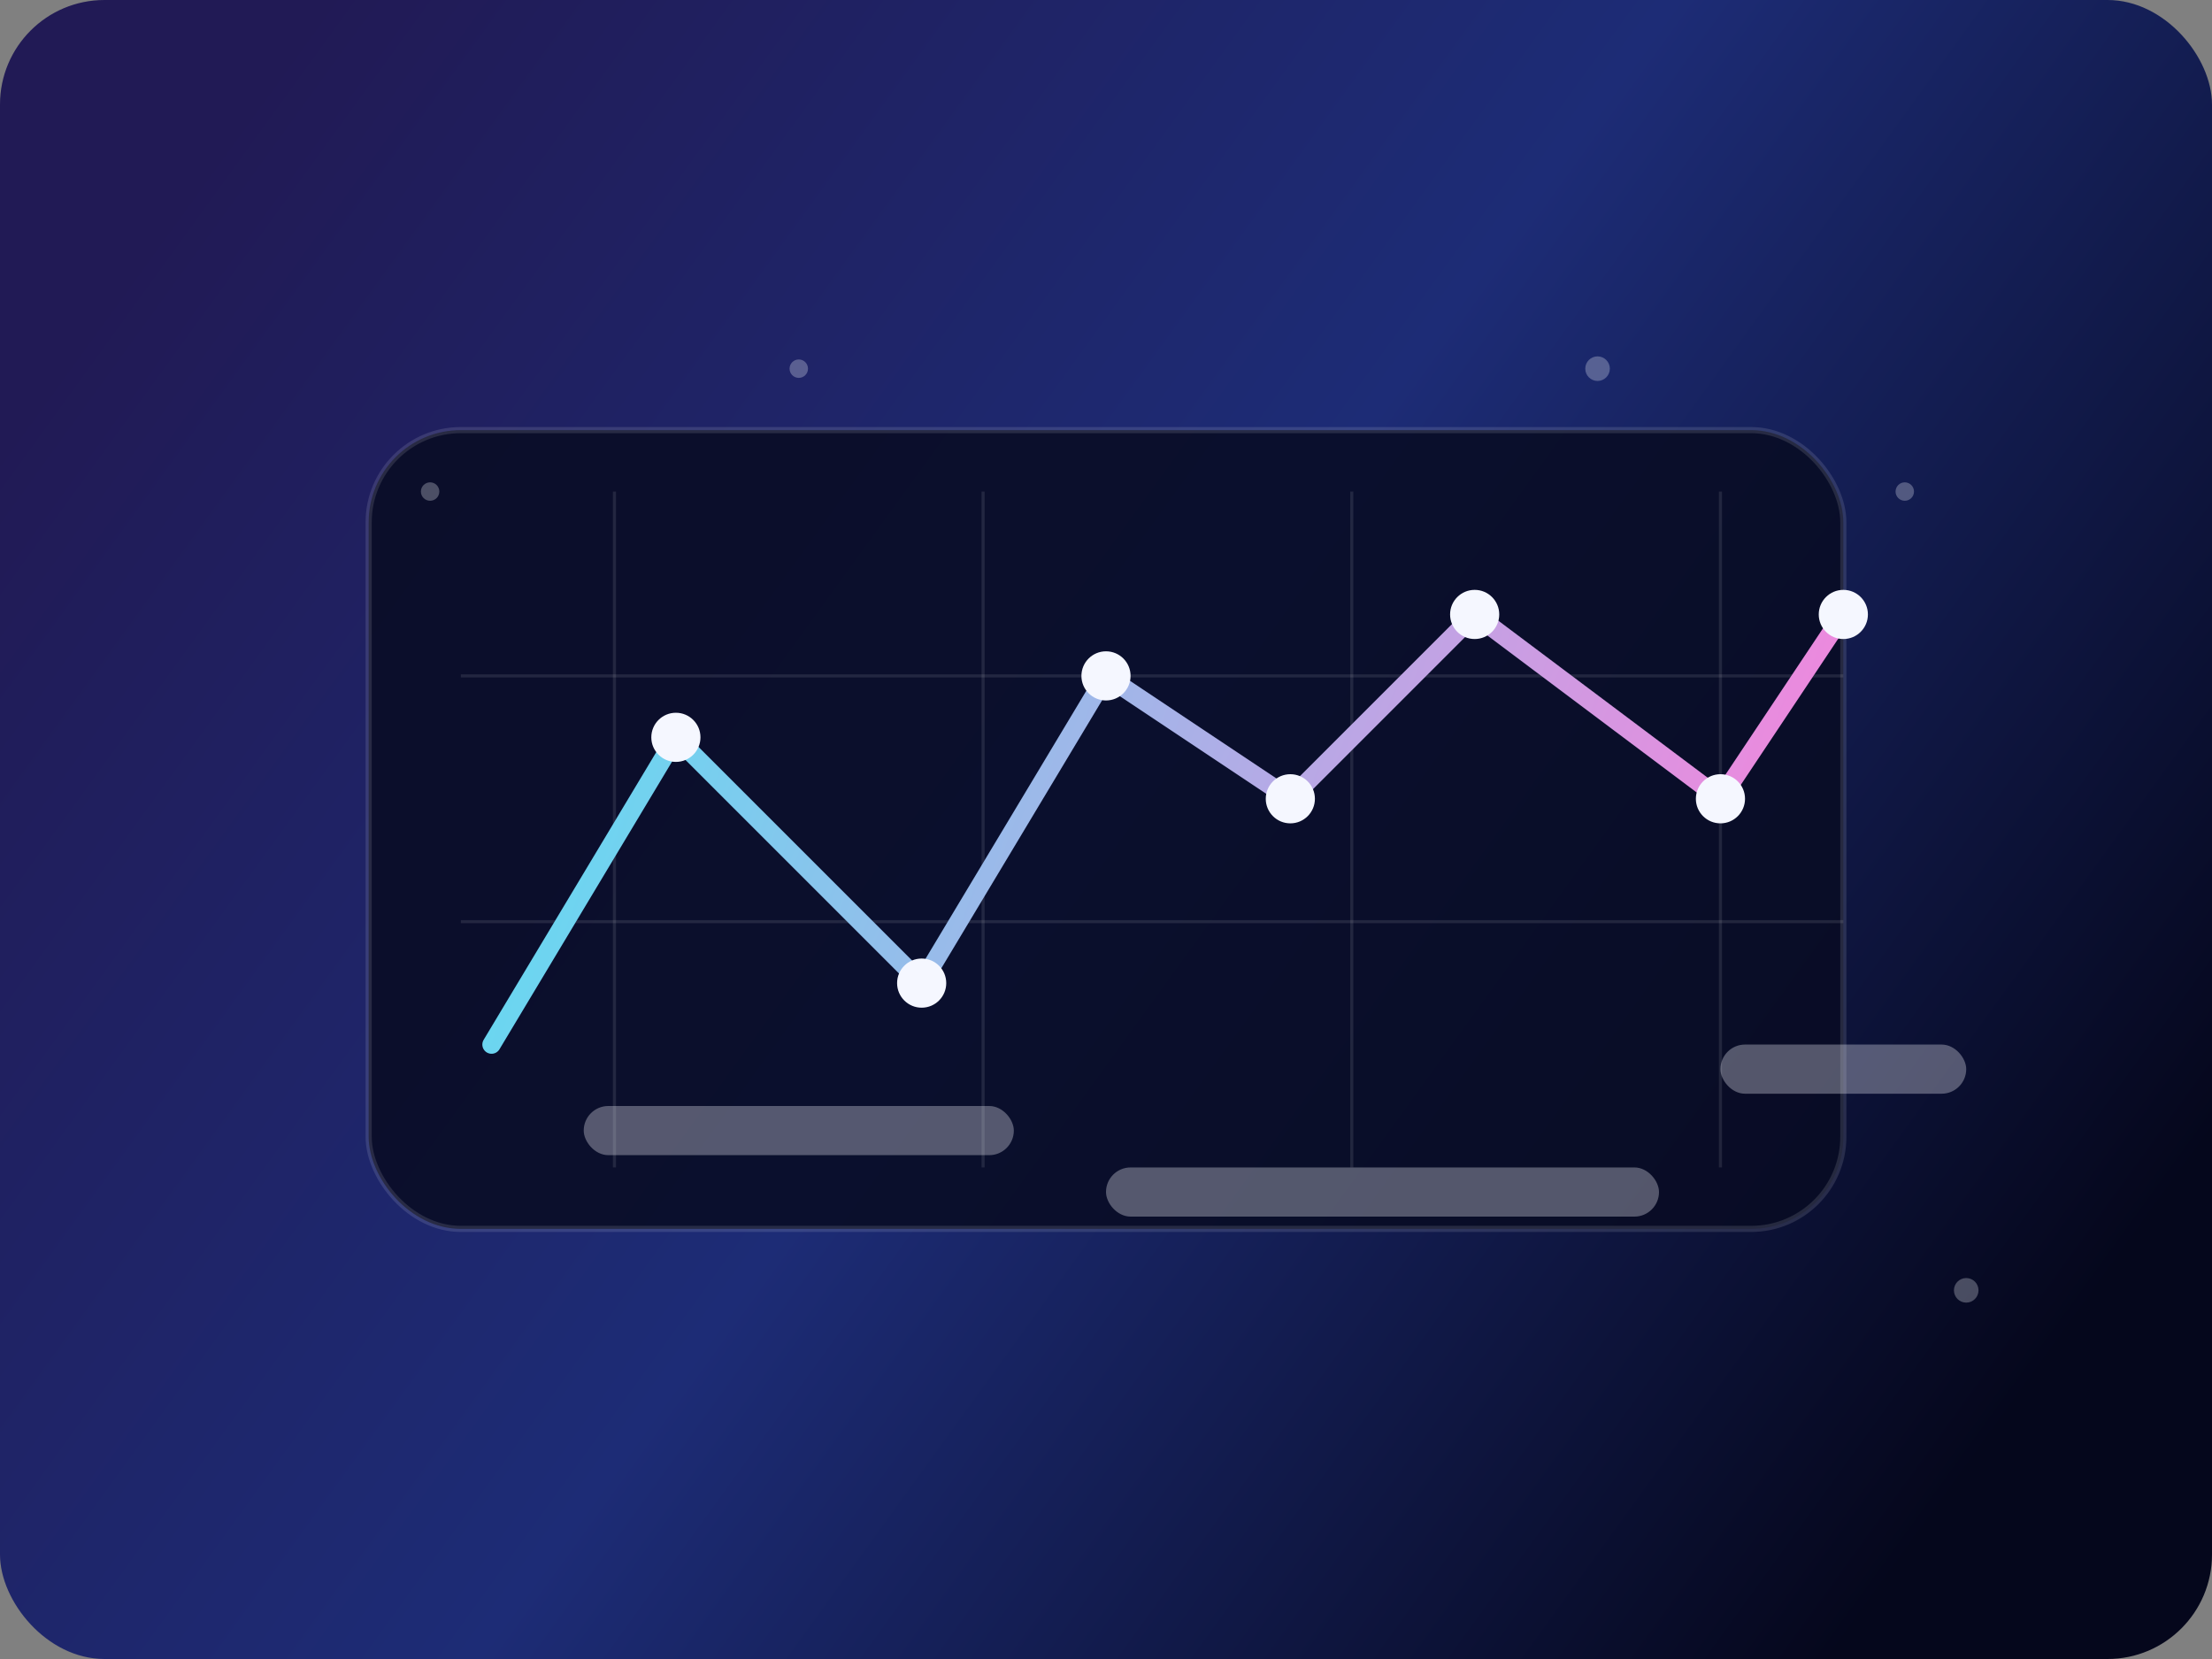
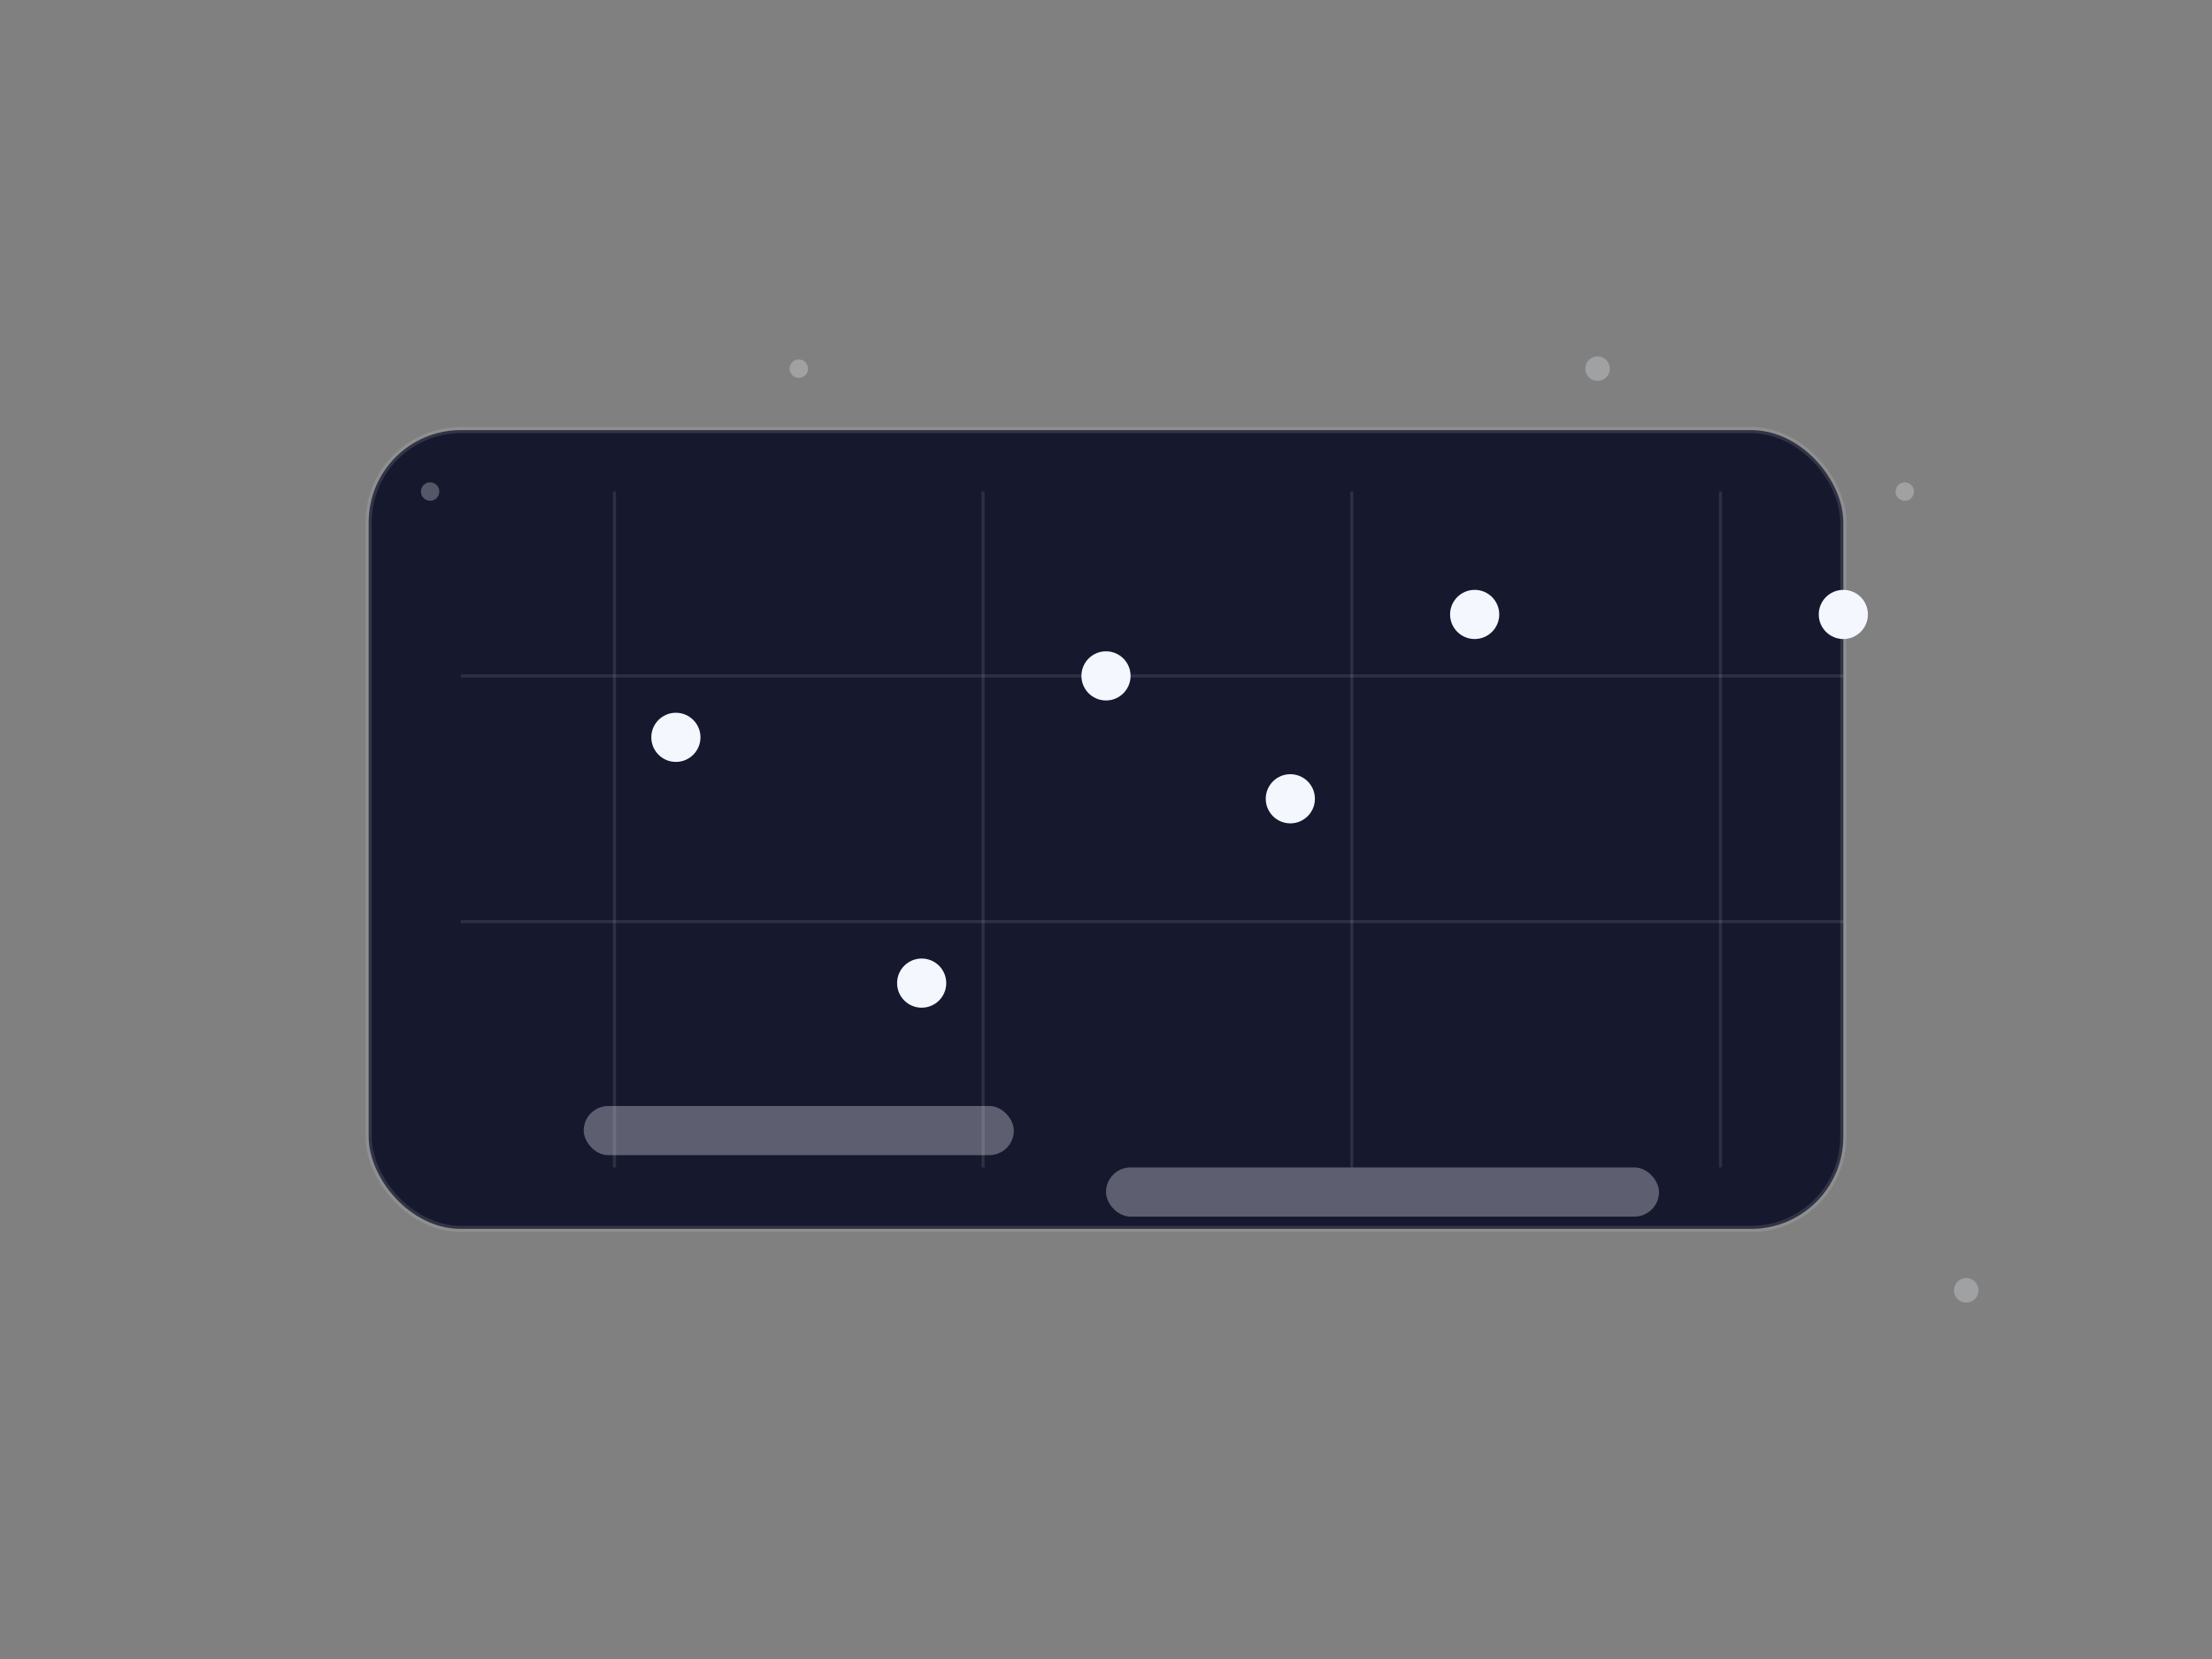
<svg xmlns="http://www.w3.org/2000/svg" width="720" height="540" viewBox="0 0 720 540" fill="none">
  <rect x="0" y="0" width="720" height="540" fill="#808080" stroke="none" />
  <defs>
    <linearGradient id="logistics-bg" x1="60" y1="60" x2="640" y2="480" gradientUnits="userSpaceOnUse">
      <stop offset="0" stop-color="#211A55" />
      <stop offset="0.5" stop-color="#1D2C76" />
      <stop offset="1" stop-color="#05071C" />
    </linearGradient>
    <linearGradient id="route" x1="120" y1="180" x2="600" y2="360" gradientUnits="userSpaceOnUse">
      <stop offset="0" stop-color="#4BE9F5" />
      <stop offset="1" stop-color="#FF7EDB" />
    </linearGradient>
  </defs>
-   <rect width="720" height="540" rx="34" fill="url(#logistics-bg)" />
  <rect x="120" y="140" width="480" height="260" rx="30" fill="rgba(8,12,36,0.88)" stroke="rgba(255,255,255,0.12)" stroke-width="2" />
  <g stroke="rgba(255,255,255,0.1)" stroke-width="1">
    <line x1="200" y1="160" x2="200" y2="380" />
    <line x1="320" y1="160" x2="320" y2="380" />
    <line x1="440" y1="160" x2="440" y2="380" />
    <line x1="560" y1="160" x2="560" y2="380" />
    <line x1="150" y1="220" x2="600" y2="220" />
    <line x1="150" y1="300" x2="600" y2="300" />
  </g>
-   <path d="M160 340L220 240L300 320L360 220L420 260L480 200L560 260L600 200" stroke="url(#route)" stroke-width="6" stroke-linecap="round" stroke-linejoin="round" fill="none" />
  <g fill="#F5F7FF">
    <circle cx="220" cy="240" r="8" />
    <circle cx="300" cy="320" r="8" />
    <circle cx="360" cy="220" r="8" />
    <circle cx="420" cy="260" r="8" />
    <circle cx="480" cy="200" r="8" />
-     <circle cx="560" cy="260" r="8" />
    <circle cx="600" cy="200" r="8" />
  </g>
  <g opacity="0.32" fill="#F5F7FF">
    <rect x="190" y="360" width="140" height="16" rx="8" />
    <rect x="360" y="380" width="180" height="16" rx="8" />
-     <rect x="560" y="340" width="80" height="16" rx="8" />
  </g>
  <g opacity="0.28" fill="#F5F7FF">
    <circle cx="140" cy="160" r="3" />
    <circle cx="260" cy="120" r="3" />
    <circle cx="520" cy="120" r="4" />
    <circle cx="620" cy="160" r="3" />
    <circle cx="640" cy="420" r="4" />
  </g>
</svg>